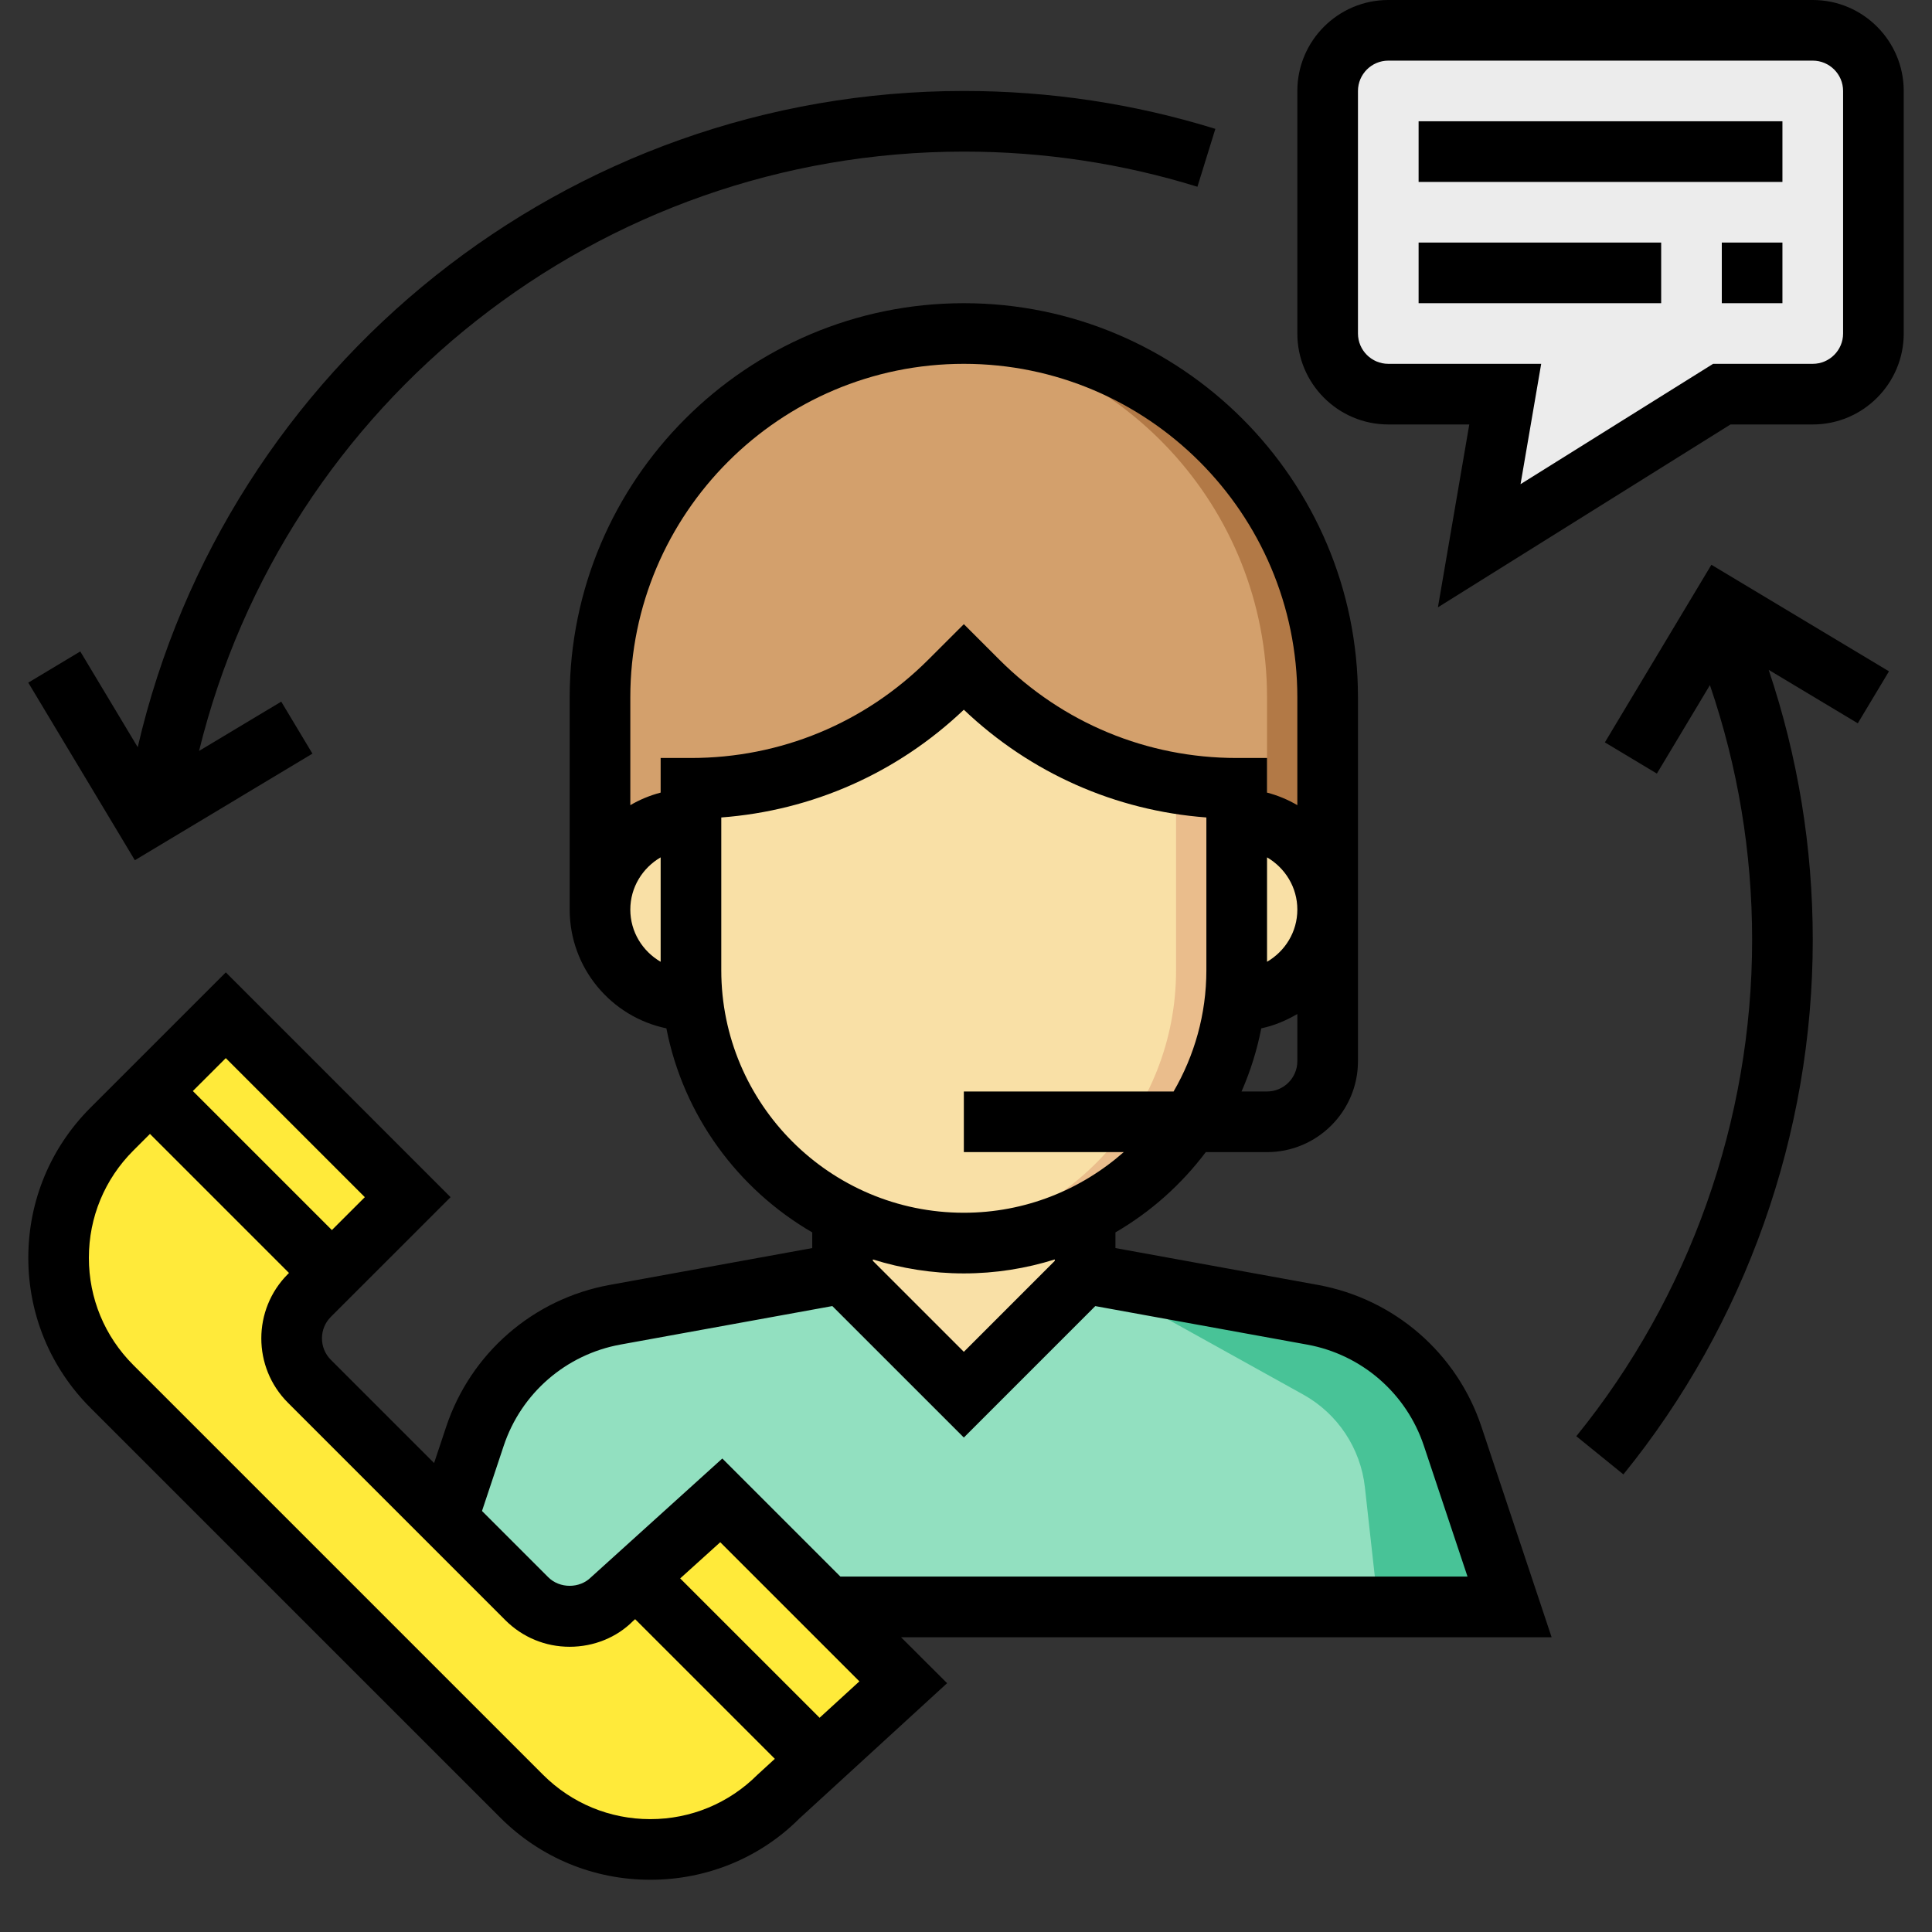
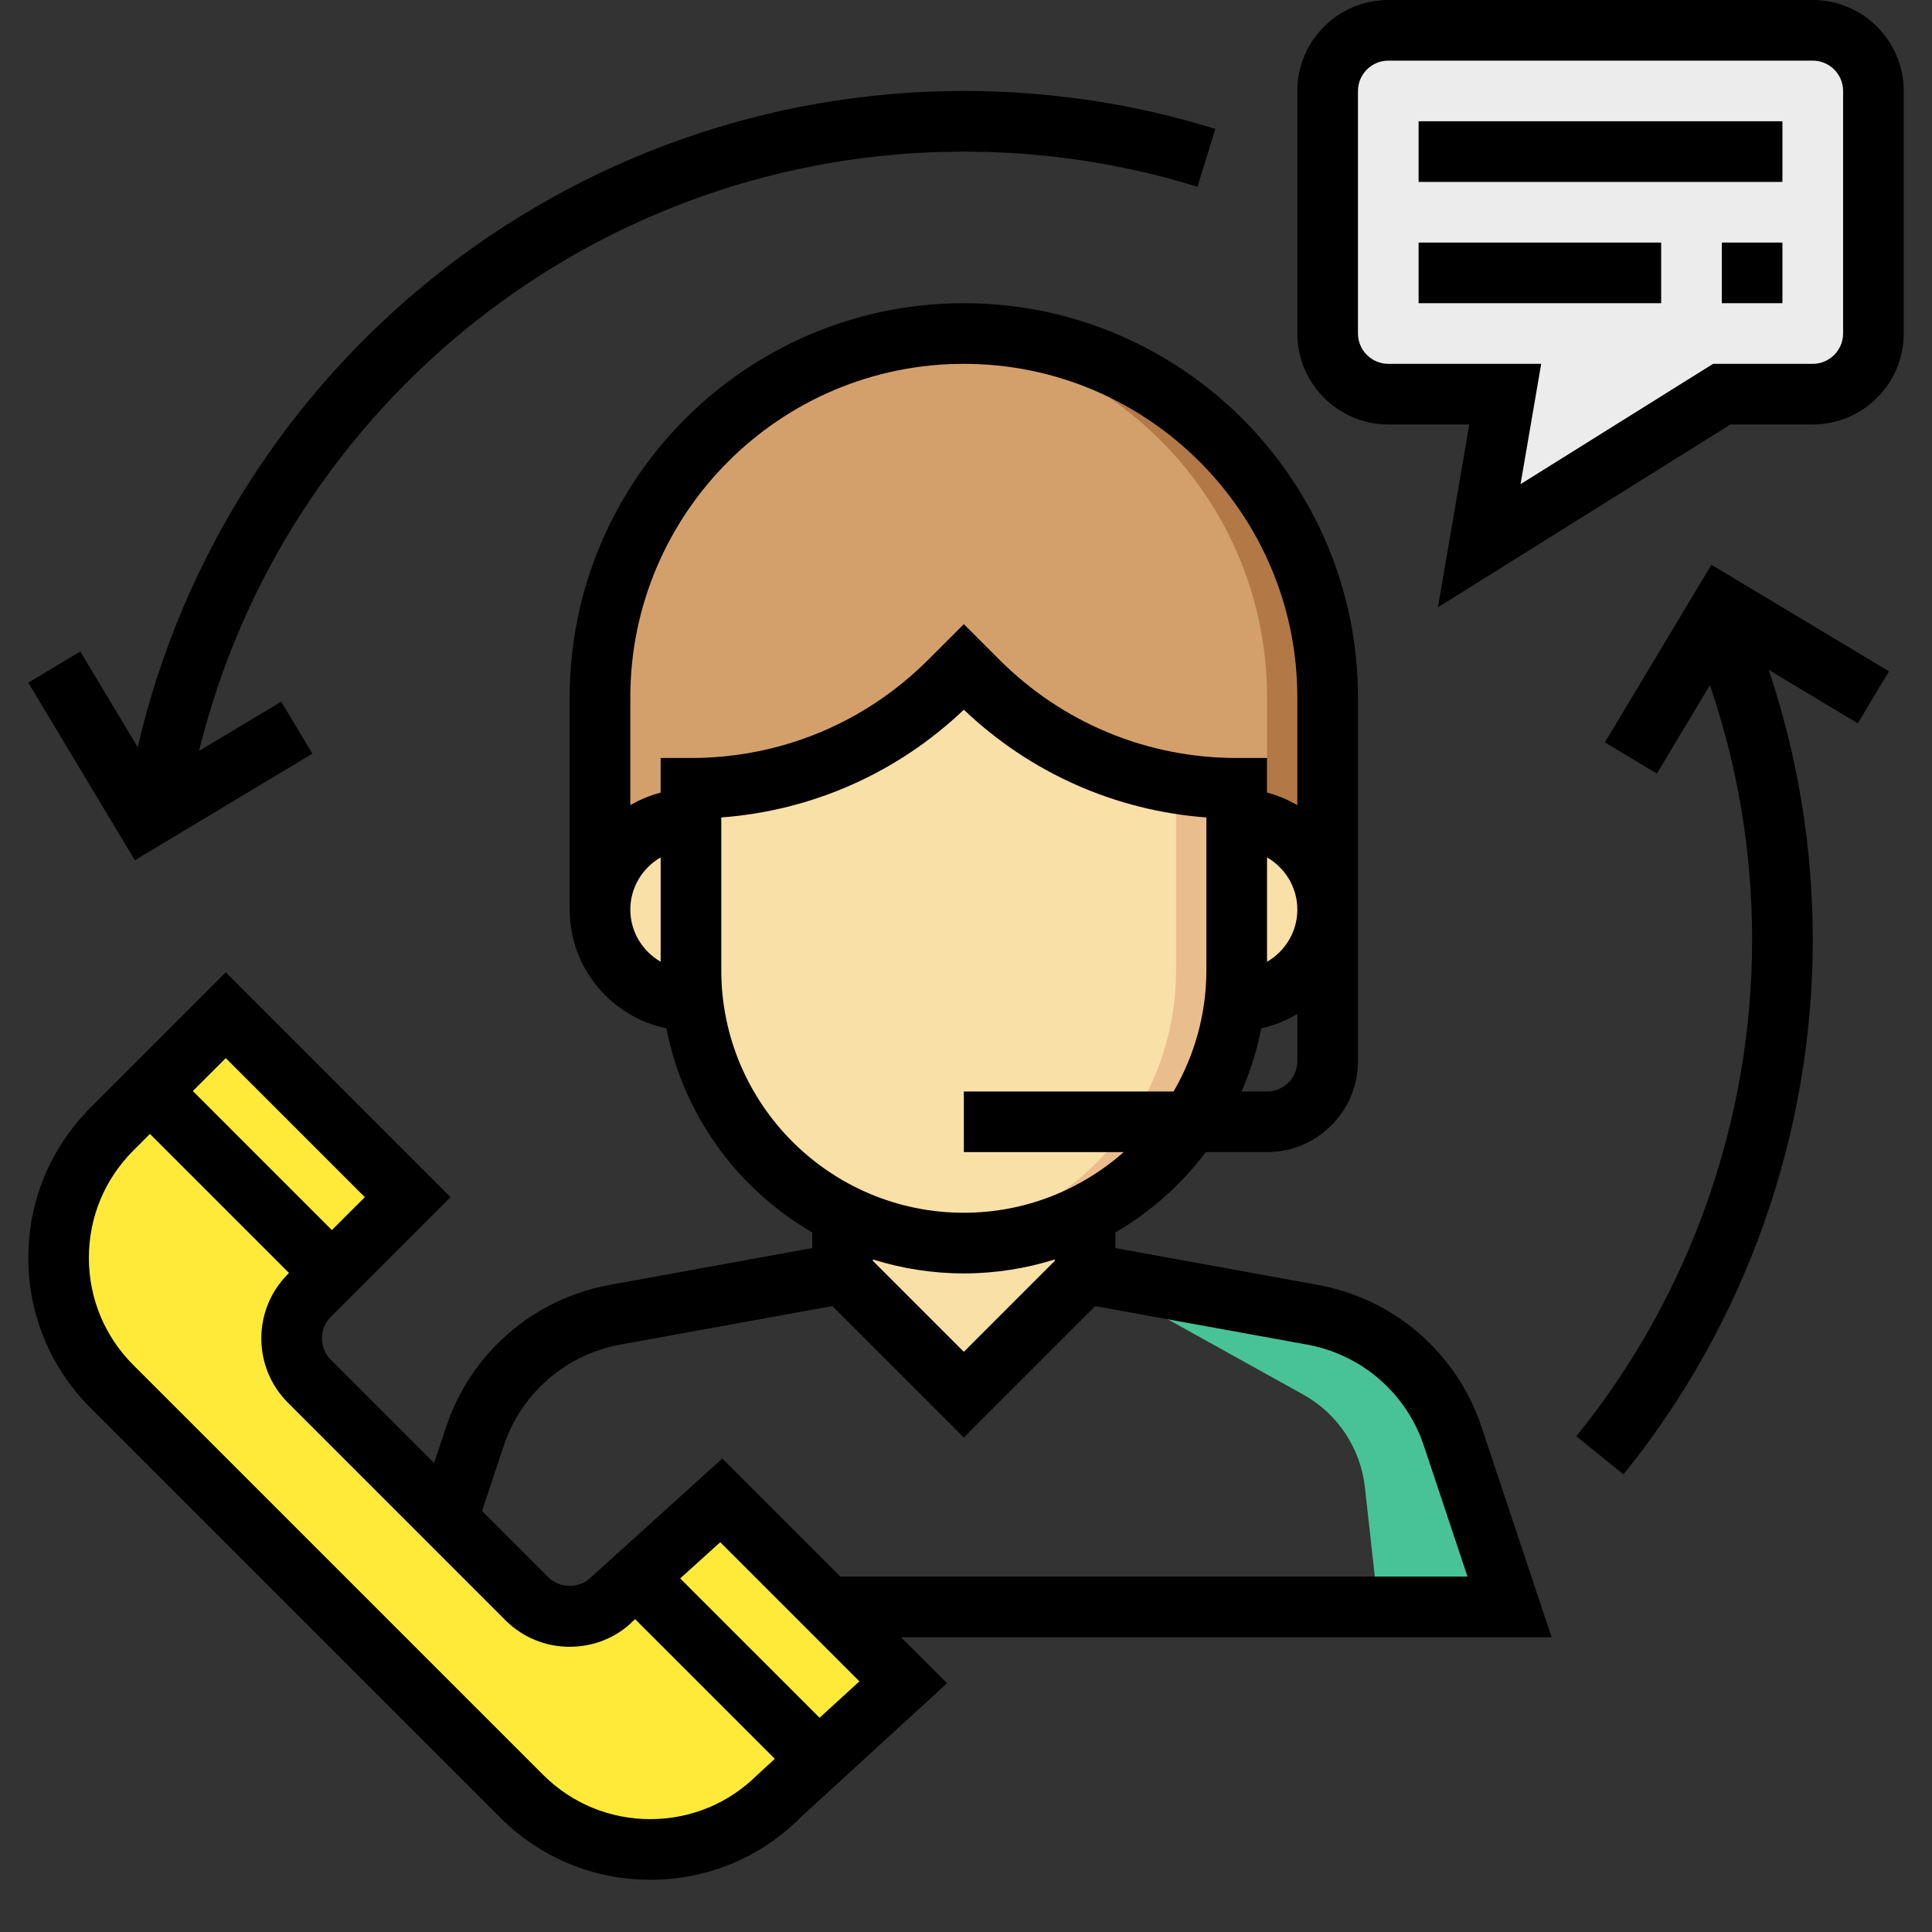
<svg xmlns="http://www.w3.org/2000/svg" width="60" height="60" viewBox="0 0 60 60" fill="none">
  <rect x="0" y="0" width="60" height="60" fill="#333333" stroke="none" />
  <g clip-path="url(#clip0_2_174)">
    <path d="M18.634 28.248V21.657C18.634 15.417 23.693 10.357 29.933 10.357C36.172 10.357 41.232 15.417 41.232 21.657V28.248H18.634Z" fill="#D3A06C" />
    <path d="M29.933 10.357C29.614 10.357 29.303 10.379 28.991 10.405C34.789 10.885 39.349 15.734 39.349 21.657V28.248H41.232V21.657C41.232 15.417 36.173 10.357 29.933 10.357Z" fill="#B27946" />
-     <path d="M26.166 49.904H46.881L45.114 44.603C44.461 42.646 42.795 41.2 40.765 40.831L33.699 39.547H26.166L19.1 40.831C17.071 41.2 15.403 42.645 14.751 44.603L13.926 48.351V49.904H26.166Z" fill="#92E0C0" />
    <path d="M26.166 36.722V39.547L29.933 43.313L33.699 39.547V36.722H26.166Z" fill="#F9E0A6" />
    <path d="M37.465 25.423H38.407C39.967 25.423 41.232 26.687 41.232 28.248C41.232 29.808 39.967 31.072 38.407 31.072H37.465V25.423Z" fill="#F9E0A6" />
    <path d="M22.4 25.423H21.458C19.898 25.423 18.634 26.687 18.634 28.248C18.634 29.808 19.898 31.072 21.458 31.072H22.4V25.423Z" fill="#F9E0A6" />
    <path d="M21.458 24.481V30.131C21.458 34.812 25.252 38.605 29.933 38.605C34.613 38.605 38.407 34.812 38.407 30.131V24.481C35.393 24.481 32.501 23.284 30.37 21.152L29.933 20.715L29.496 21.152C27.364 23.284 24.472 24.481 21.458 24.481Z" fill="#F9E0A6" />
    <path d="M36.524 30.131C36.524 34.492 33.227 38.081 28.991 38.55C29.301 38.584 29.614 38.605 29.933 38.605C34.613 38.605 38.407 34.811 38.407 30.131V24.481C37.771 24.481 37.142 24.416 36.524 24.313V30.131Z" fill="#EABD8C" />
    <path d="M43.115 0.942H56.297C57.337 0.942 58.18 1.784 58.18 2.825V10.357C58.18 11.398 57.337 12.241 56.297 12.241H53.472L45.94 16.949L46.747 12.241H43.115C42.074 12.241 41.232 11.398 41.232 10.357V2.825C41.232 1.784 42.074 0.942 43.115 0.942Z" fill="#ECECEC" />
    <path d="M42.801 49.904H46.881L45.114 44.603C44.461 42.646 42.795 41.2 40.765 40.831L33.699 39.547L40.474 43.31C41.54 43.902 42.253 44.974 42.388 46.187L42.801 49.904Z" fill="#48C397" />
    <path d="M22.4 46.594L19.023 49.648C18.288 50.383 17.096 50.383 16.361 49.648L9.608 42.895C8.872 42.16 8.872 40.968 9.608 40.232L12.661 37.179L7.012 31.529L3.474 35.067C1.268 37.273 1.268 40.85 3.474 43.056L16.2 55.782C18.406 57.988 21.983 57.988 24.189 55.782L28.049 52.244L22.4 46.594Z" fill="#FFEA3A" />
    <path d="M46.007 44.306C45.246 42.022 43.302 40.337 40.933 39.905L34.641 38.76V38.273C35.736 37.637 36.688 36.787 37.447 35.78H39.349C40.906 35.78 42.173 34.513 42.173 32.956V21.657C42.173 14.907 36.682 9.416 29.933 9.416C23.183 9.416 17.692 14.907 17.692 21.657V28.248C17.692 30.063 18.983 31.582 20.695 31.936C21.223 34.642 22.914 36.932 25.225 38.273V38.76L18.931 39.905C16.563 40.337 14.619 42.022 13.858 44.306L13.481 45.436L10.274 42.229C9.907 41.862 9.907 41.264 10.274 40.897L13.993 37.179L7.013 30.198L2.809 34.401C1.565 35.646 0.879 37.301 0.879 39.062C0.879 40.822 1.565 42.477 2.809 43.722L15.535 56.447C16.78 57.692 18.435 58.378 20.196 58.378C21.956 58.378 23.611 57.692 24.826 56.475L29.413 52.273L27.983 50.846H48.187L46.007 44.306ZM29.933 41.982L27.108 39.157V39.113C28 39.393 28.949 39.547 29.933 39.547C30.917 39.547 31.865 39.393 32.757 39.113V39.157L29.933 41.982ZM39.349 33.897H38.557C38.83 33.275 39.037 32.618 39.17 31.936C39.574 31.852 39.944 31.692 40.29 31.491V32.956C40.29 33.475 39.867 33.897 39.349 33.897ZM39.349 26.626C39.909 26.953 40.29 27.554 40.29 28.248C40.29 28.942 39.909 29.542 39.349 29.869V26.626ZM19.575 28.248C19.575 27.554 19.956 26.953 20.517 26.626V29.869C19.956 29.542 19.575 28.942 19.575 28.248ZM20.517 23.54V24.615C20.182 24.703 19.867 24.834 19.575 25.005V21.657C19.575 15.946 24.222 11.299 29.933 11.299C35.643 11.299 40.29 15.946 40.29 21.657V25.005C39.998 24.834 39.684 24.702 39.349 24.615V23.54H38.407C35.623 23.54 33.005 22.455 31.035 20.486L29.933 19.384L28.83 20.486C26.86 22.455 24.243 23.54 21.458 23.54H20.517ZM22.4 30.131V25.387C25.227 25.174 27.864 24.008 29.933 22.041C32.001 24.008 34.638 25.175 37.465 25.387V30.131C37.465 31.504 37.091 32.788 36.447 33.897H29.933V35.78H34.899C33.571 36.949 31.836 37.663 29.933 37.663C25.779 37.663 22.4 34.284 22.4 30.131ZM11.33 37.179L10.307 38.201L5.989 33.883L7.012 32.861L11.33 37.179ZM20.194 56.495C18.937 56.495 17.754 56.005 16.864 55.116L4.139 42.391C3.25 41.502 2.76 40.32 2.76 39.063C2.76 37.805 3.25 36.622 4.139 35.733L4.657 35.215L8.975 39.533L8.941 39.567C7.84 40.669 7.84 42.461 8.941 43.562L15.693 50.315C16.227 50.848 16.936 51.142 17.691 51.142C18.446 51.142 19.155 50.849 19.654 50.348L19.725 50.285L24.063 54.622L23.522 55.118C22.634 56.005 21.451 56.495 20.194 56.495ZM25.453 53.347L21.124 49.019L22.368 47.895L26.689 52.216L25.453 53.347ZM26.099 48.962L22.432 45.295L18.357 48.981C18.002 49.338 17.381 49.338 17.025 48.981L14.969 46.925L15.643 44.901C16.186 43.27 17.575 42.065 19.267 41.757L25.849 40.561L29.933 44.644L34.015 40.562L40.596 41.758C42.288 42.066 43.677 43.27 44.22 44.901L45.575 48.962H26.099Z" fill="black" />
    <path d="M56.297 0H43.115C41.557 0 40.29 1.267 40.29 2.825V10.357C40.29 11.915 41.557 13.182 43.115 13.182H45.63L44.656 18.861L53.742 13.182H56.297C57.855 13.182 59.122 11.915 59.122 10.357V2.825C59.122 1.267 57.855 0 56.297 0ZM57.239 10.357C57.239 10.876 56.816 11.299 56.297 11.299H53.202L47.222 15.036L47.863 11.299H43.115C42.596 11.299 42.173 10.876 42.173 10.357V2.825C42.173 2.306 42.596 1.883 43.115 1.883H56.297C56.816 1.883 57.239 2.306 57.239 2.825V10.357Z" fill="black" />
    <path d="M55.355 3.766H44.056V5.65H55.355V3.766Z" fill="black" />
    <path d="M51.589 7.533H44.056V9.416H51.589V7.533Z" fill="black" />
    <path d="M55.355 7.533H53.472V9.416H55.355V7.533Z" fill="black" />
    <path d="M9.703 23.405L8.734 21.79L6.182 23.321C8.85 12.462 18.616 4.708 29.933 4.708C32.406 4.708 34.847 5.075 37.187 5.8L37.744 4.002C35.223 3.22 32.595 2.825 29.933 2.825C17.63 2.825 7.032 11.335 4.277 23.205L2.493 20.231L0.878 21.2L4.188 26.715L9.703 23.405Z" fill="black" />
    <path d="M49.841 23.055L51.456 24.024L53.103 21.277C53.97 23.815 54.414 26.469 54.414 29.189C54.414 34.789 52.474 40.263 48.954 44.603L50.416 45.789C54.209 41.115 56.297 35.219 56.297 29.189C56.297 26.309 55.833 23.496 54.928 20.803L57.695 22.463L58.664 20.849L53.149 17.539L49.841 23.055Z" fill="black" />
  </g>
  <defs>
    <clipPath id="clip0_2_174">
      <rect width="58.378" height="58.378" fill="white" transform="translate(0.811)" />
    </clipPath>
  </defs>
</svg>